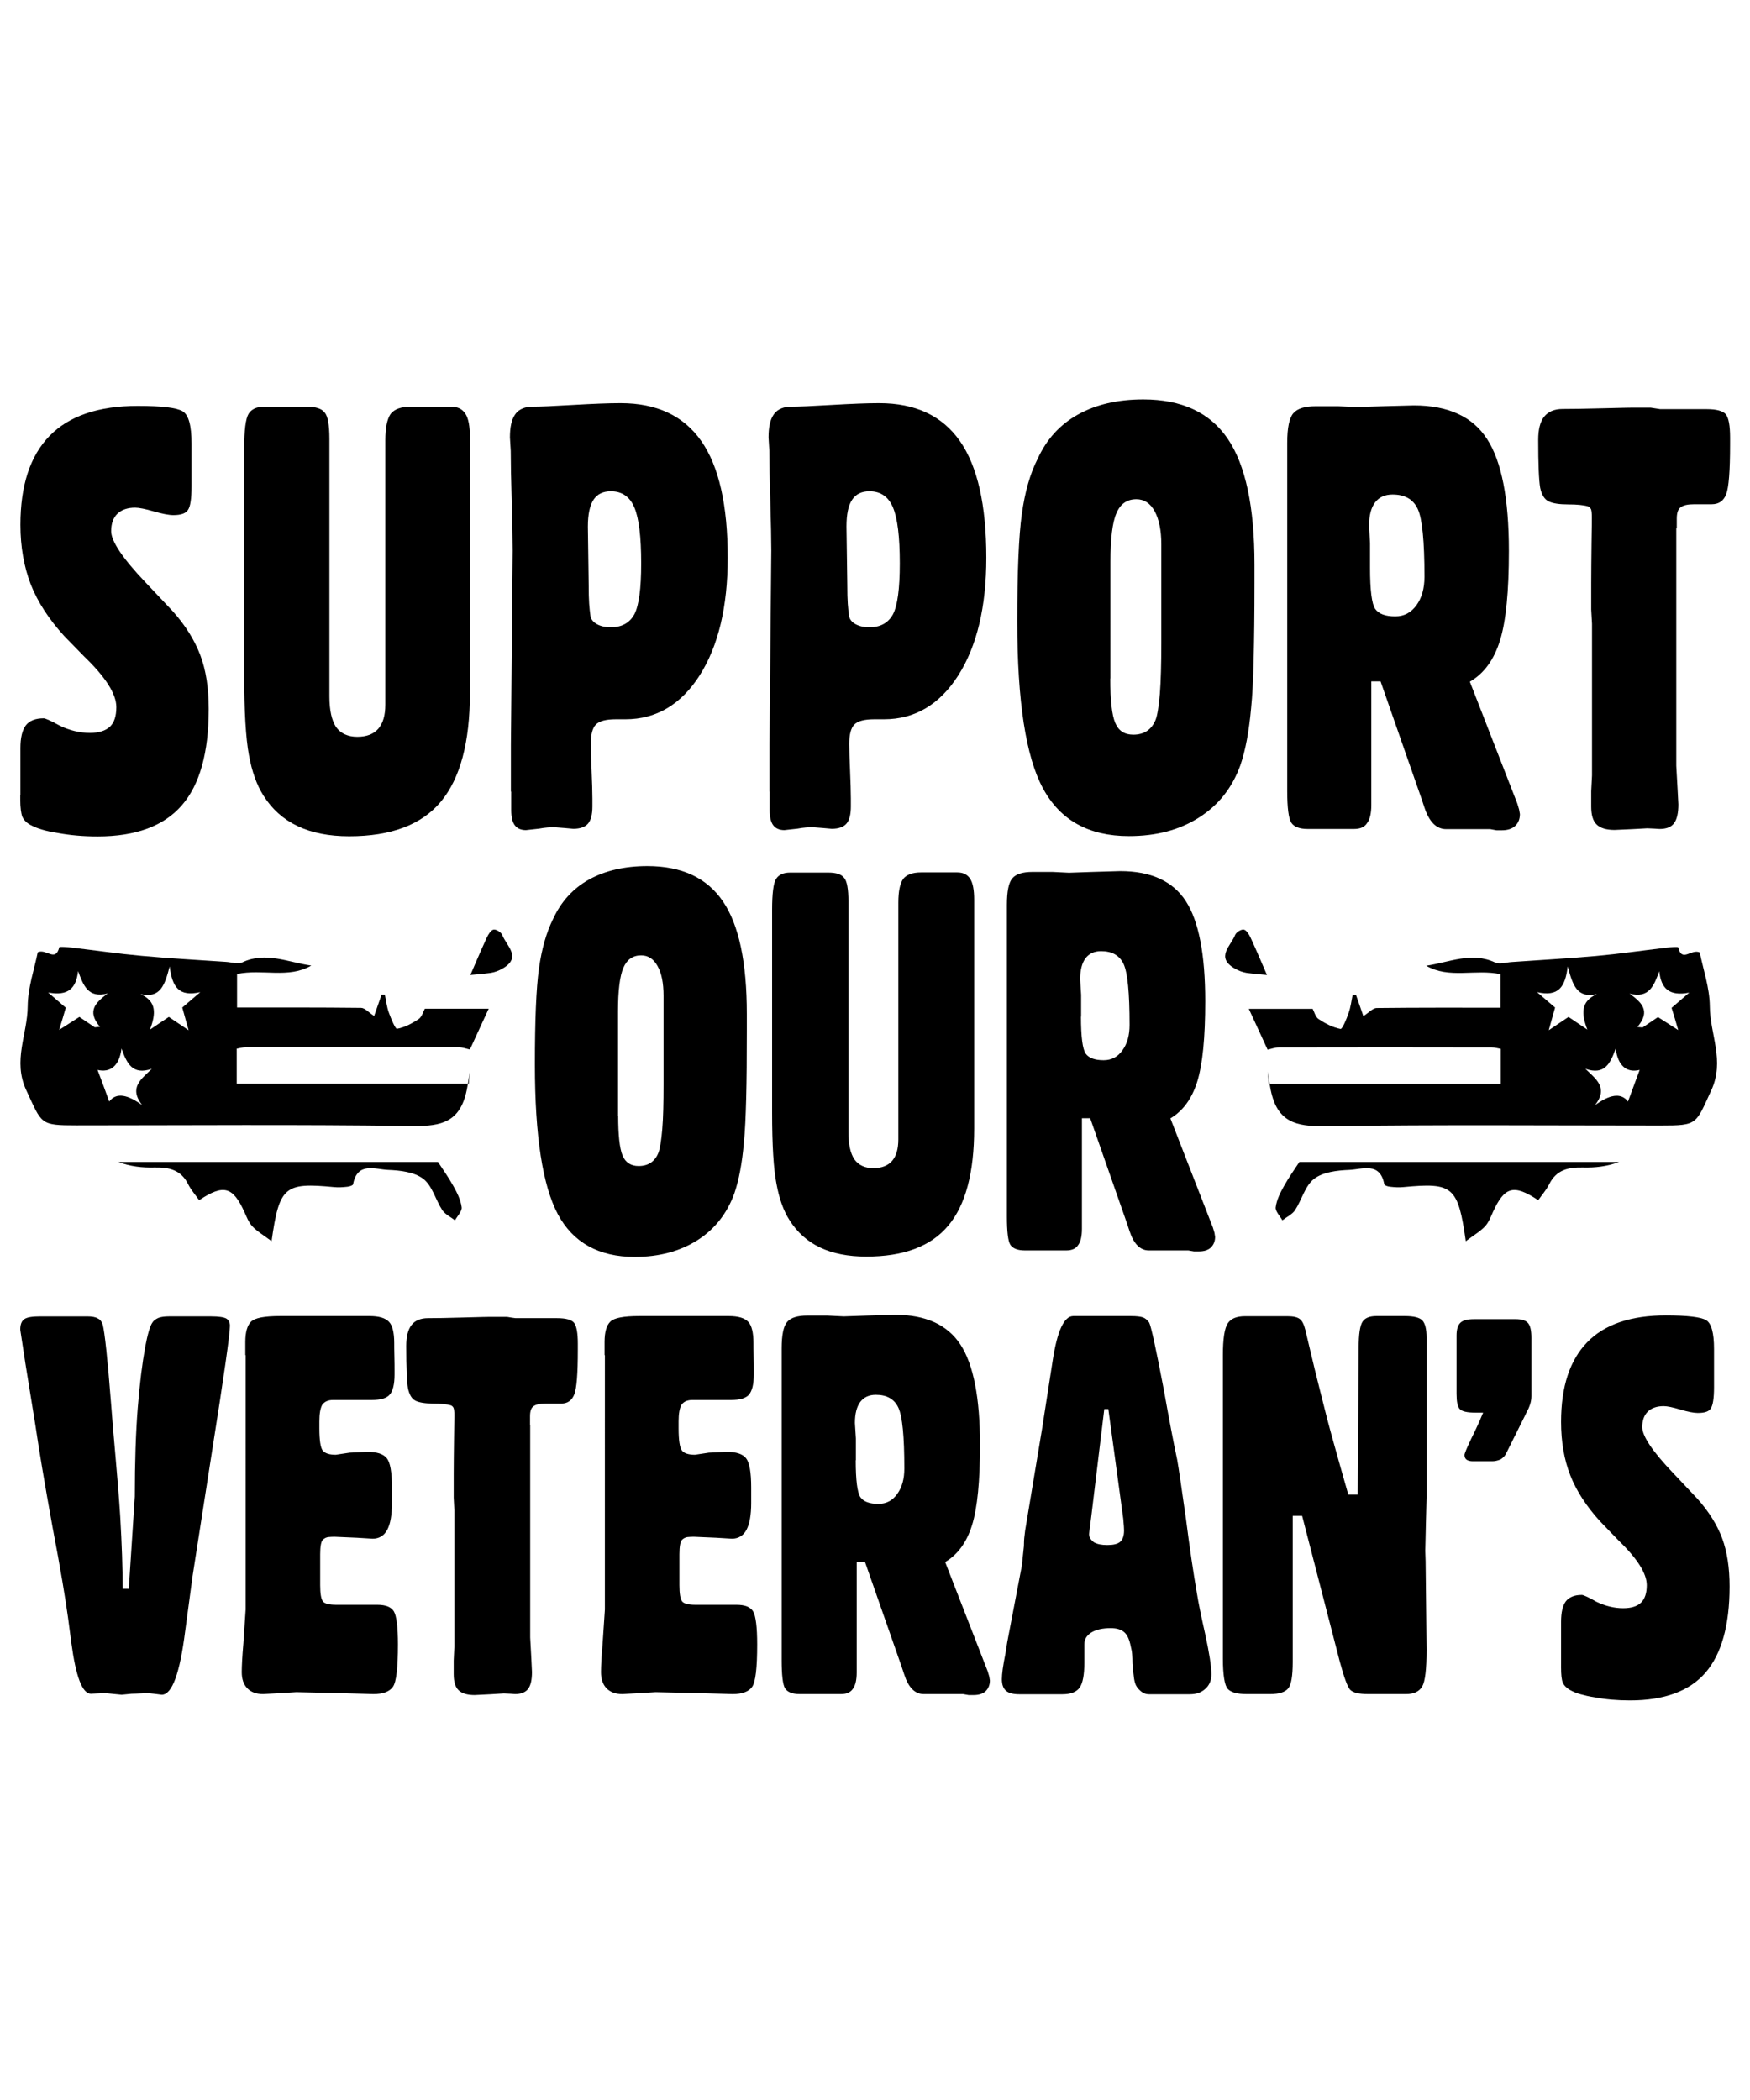
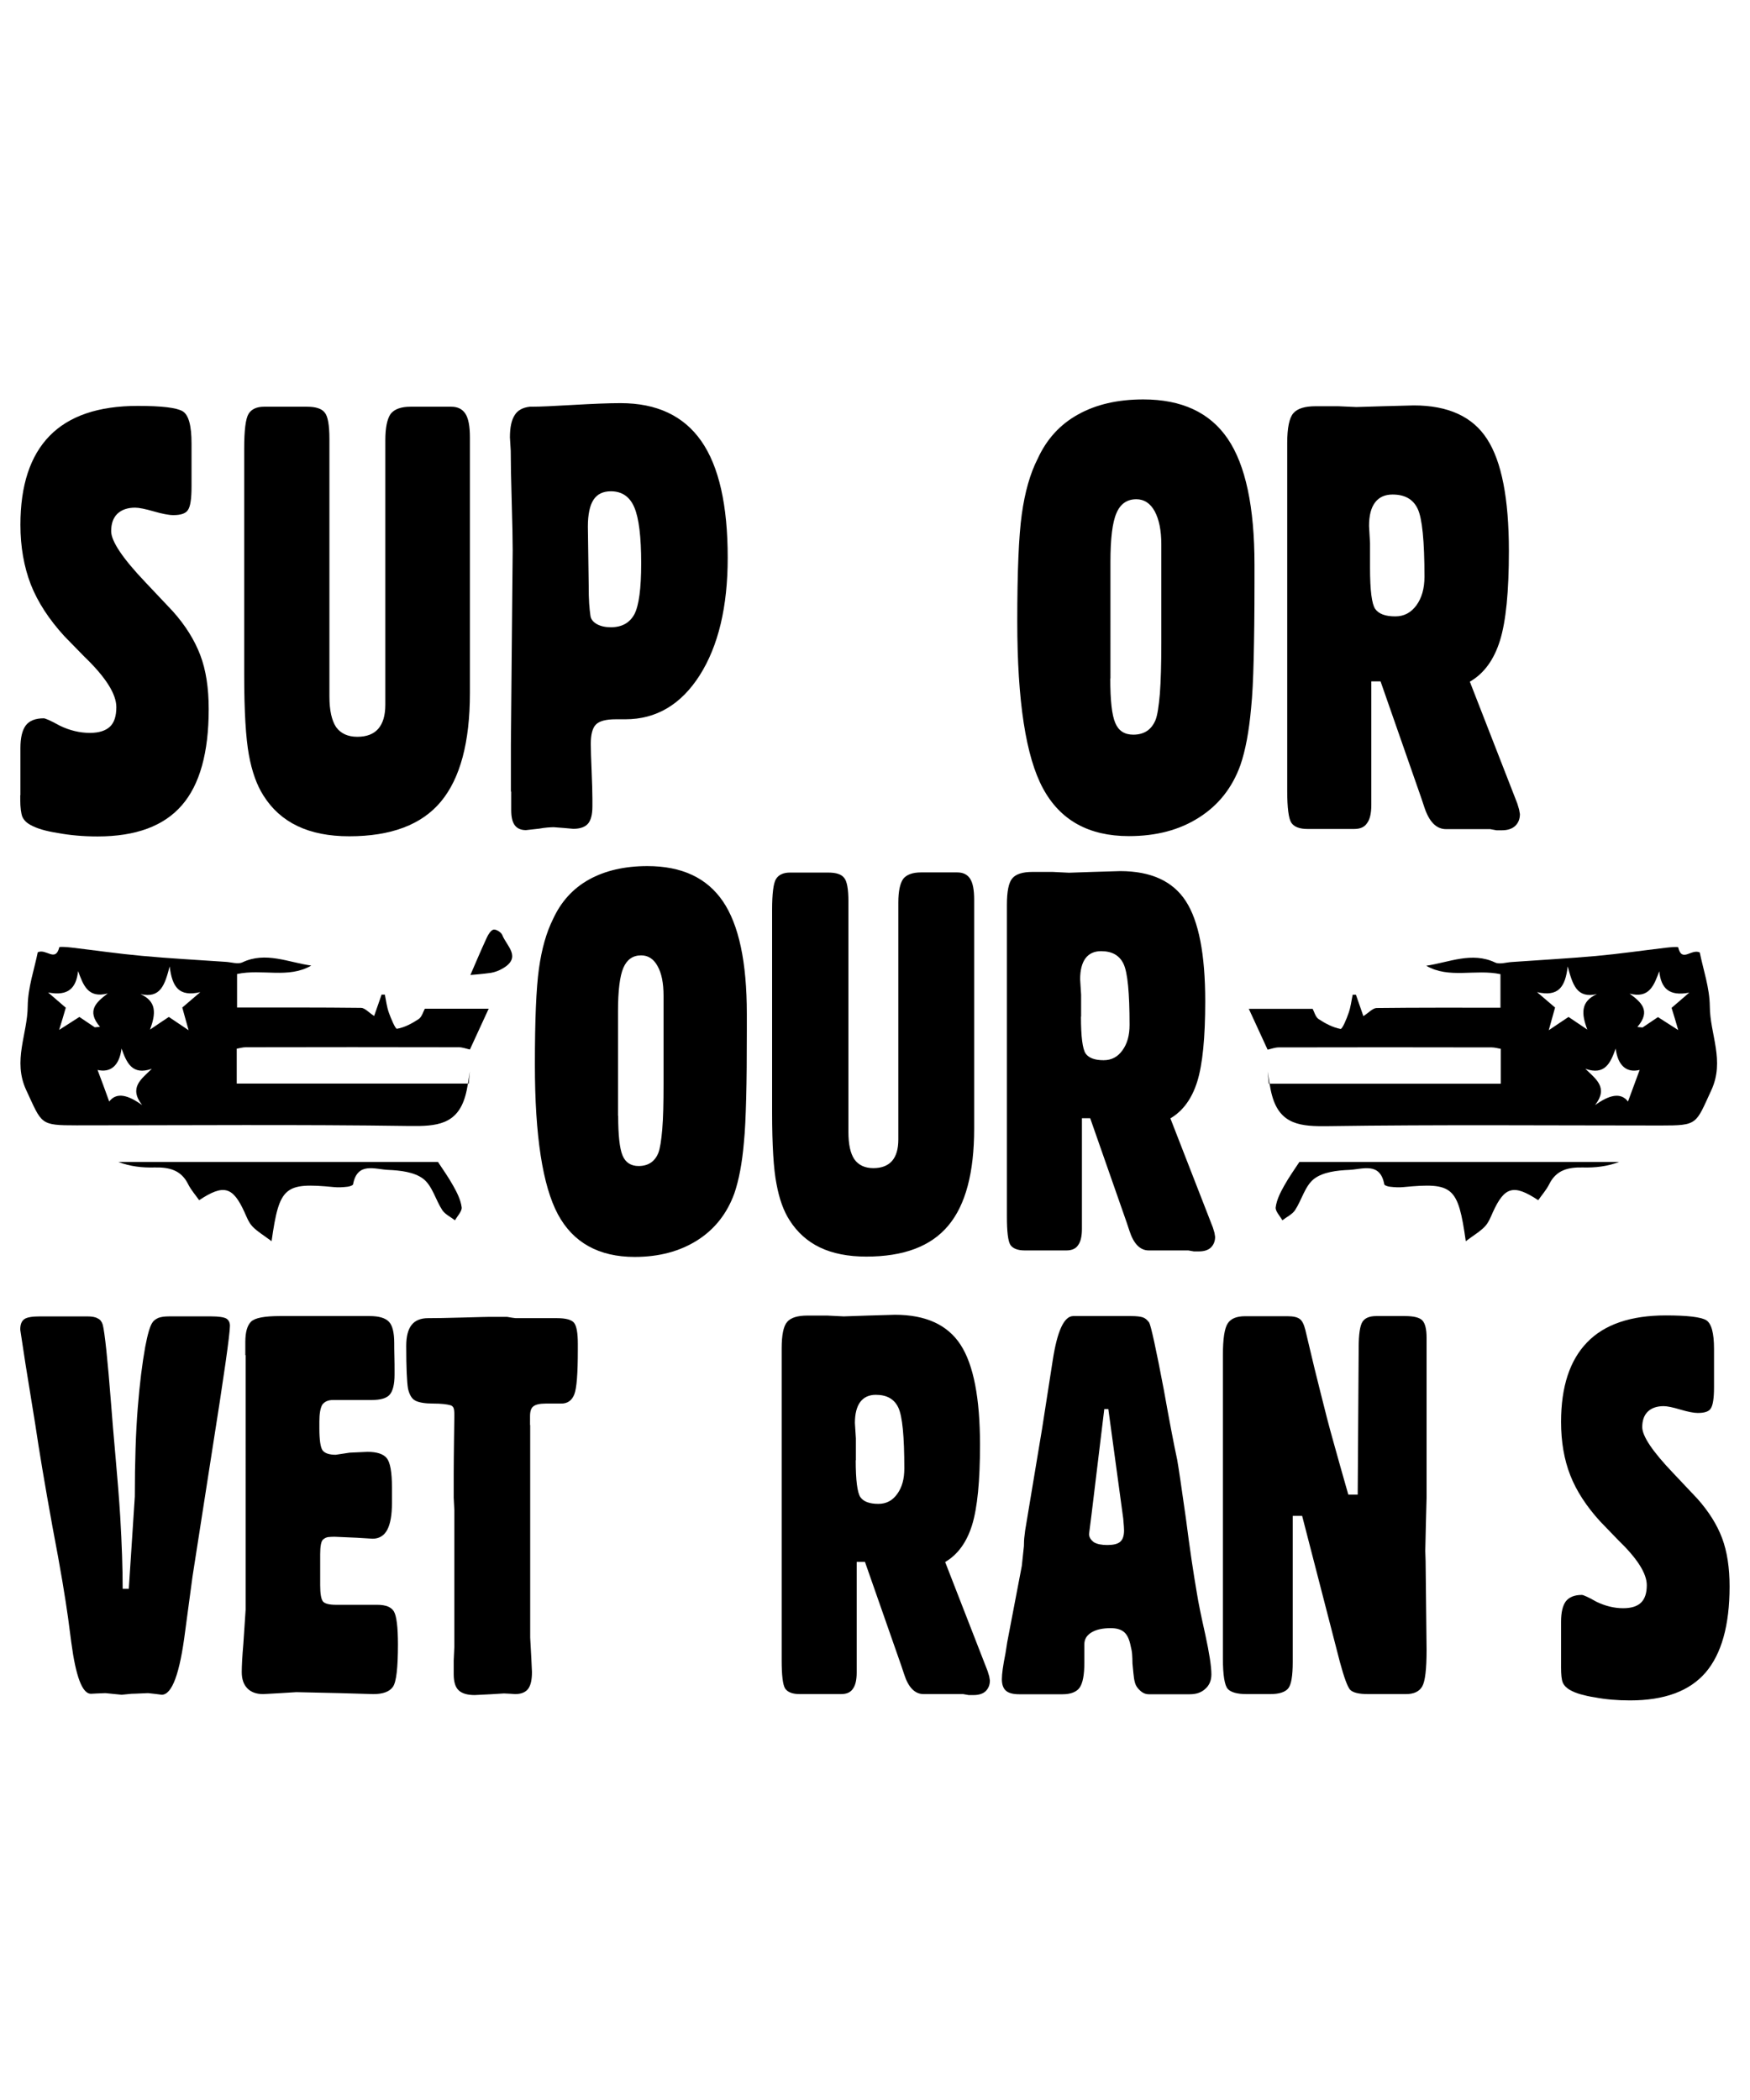
<svg xmlns="http://www.w3.org/2000/svg" xml:space="preserve" style="enable-background:new 0 0 1080 1296;" viewBox="0 0 1080 1296" y="0px" x="0px" id="Layer_1" version="1.1">
  <g>
    <g>
      <path d="M12.6,490.7v-27.4v-1.6c0-6.4,1.1-11,3.3-14c2.2-2.9,5.9-4.4,11.1-4.4c0.5,0,1.6,0.4,3.2,1.1c1.6,0.7,3.9,1.9,6.8,3.5    c6.1,2.9,12.2,4.4,18.5,4.4c5.5,0,9.6-1.3,12.3-3.8c2.7-2.5,4-6.6,4-12.1c0-8.1-6.6-18.5-19.7-31.1l-12.4-12.7    c-9.5-10.4-16.4-21-20.7-31.9c-4.2-10.9-6.4-23.2-6.4-36.8c0-24.3,6-42.6,18-54.9s30.1-18.5,54.4-18.5c14.8,0,24,1.1,27.7,3.3    c3.7,2.2,5.5,8.8,5.5,19.9v26.5c0,7.5-0.7,12.4-2.2,14.5c-1.3,2.1-4.2,3.2-9,3.2c-2.8,0-6.9-0.8-12.1-2.3    c-5.2-1.5-9.1-2.3-11.5-2.3c-4.6,0-8.2,1.2-10.9,3.7c-2.6,2.5-3.9,6.1-3.9,10.8c0,6.2,7.1,16.8,21.2,31.6l16.8,17.8    c7.9,8.8,13.5,17.9,17,27.1c3.5,9.2,5.2,20.3,5.2,33.3c0,26.8-5.5,46.7-16.6,59.4c-11.1,12.8-28.4,19.2-52,19.2    c-8.7,0-16.8-0.7-24.4-2.1c-3.8-0.6-7.1-1.3-9.8-2.1c-2.8-0.8-5.2-1.8-7.4-3c-2.2-1.2-3.8-2.8-4.8-4.9c-0.8-2.1-1.3-5.7-1.3-10.6    V490.7z" />
      <path d="M150.7,416.4V276.8c0-11.3,0.9-18.4,2.7-21.4c1.8-2.9,5-4.4,9.6-4.4h26.4c5.5,0,9.1,1.2,10.9,3.5c2,2.2,3,7.7,3,16.4    v158.9c0,8.5,1.4,14.8,4.1,18.9c2.9,4,7.3,6,13.1,6c5.7,0,10-1.6,12.9-4.9c2.9-3.3,4.4-8.2,4.4-14.9V271.7    c0-7.7,1.1-13.1,3.3-16.3c2.3-2.9,6.4-4.4,12.3-4.4h25c4,0,6.9,1.4,8.8,4.3c1.9,2.9,2.8,7.8,2.8,14.6v157.8c0,30.4-6,52.7-17.9,67    c-11.9,14.3-30.8,21.4-56.6,21.4c-12.5,0-23.1-2.1-31.9-6.3c-8.8-4.2-15.8-10.5-21-18.8c-4.1-6.4-7.1-14.7-9-25.1    C151.7,455.5,150.7,439,150.7,416.4z" />
      <path d="M315.3,488.5v-10.8v-18.2l0.5-55.5l0.6-64.3c0-6.5-0.2-16.5-0.6-30.2c-0.4-13.7-0.6-24.1-0.6-31.3l-0.5-8.3    c0-6.2,1-10.8,3-13.8c1.8-2.9,4.9-4.6,9.3-5.1h1.4c4.8,0,13.3-0.4,25.3-1.1c12.1-0.7,21.8-1.1,29.3-1.1c22.3,0,38.9,7.8,49.8,23.4    c10.9,15.6,16.3,39.6,16.3,72c0,30.3-5.8,54.5-17.3,72.6c-11.5,18-26.8,27.1-45.8,27.1H383h-3c-6.1,0-10.2,1.1-12.3,3.3    c-2.1,2.2-3.1,6.2-3.1,11.9c0,3.5,0.2,9,0.5,16.4c0.3,7.4,0.5,13.2,0.5,17.3v4.9c0,4.9-0.9,8.5-2.7,10.6c-1.8,2.1-4.9,3.2-9.1,3.2    l-5.6-0.5l-6.5-0.5c-1,0-2.3,0.1-3.9,0.2c-1.6,0.1-3.3,0.4-5.1,0.7l-8.1,0.9c-3.1,0-5.4-1-6.9-3c-1.5-2-2.2-5.1-2.2-9.4v-6.7    V488.5z M362.8,325l0.5,35.7c0,5.1,0.1,9,0.3,11.9c0.2,2.9,0.5,5.4,0.8,7.5c0.3,2.1,1.7,3.8,4,5.1c2.4,1.3,5.2,1.9,8.6,1.9    c6.8,0,11.6-2.7,14.5-8c2.8-5.4,4.2-15.8,4.2-31.4c0-16.4-1.4-27.9-4.2-34.5c-2.8-6.7-7.7-10-14.5-10c-4.8,0-8.4,1.7-10.7,5.2    C364,311.9,362.8,317.4,362.8,325z" />
-       <path d="M474.9,488.5v-10.8v-18.2l0.5-55.5l0.6-64.3c0-6.5-0.2-16.5-0.6-30.2c-0.4-13.7-0.6-24.1-0.6-31.3l-0.5-8.3    c0-6.2,1-10.8,3-13.8c1.8-2.9,4.9-4.6,9.3-5.1h1.4c4.8,0,13.3-0.4,25.3-1.1c12.1-0.7,21.8-1.1,29.3-1.1c22.3,0,38.9,7.8,49.8,23.4    c10.9,15.6,16.3,39.6,16.3,72c0,30.3-5.8,54.5-17.3,72.6c-11.5,18-26.8,27.1-45.8,27.1h-3.1h-3c-6.1,0-10.2,1.1-12.3,3.3    c-2.1,2.2-3.1,6.2-3.1,11.9c0,3.5,0.2,9,0.5,16.4c0.3,7.4,0.5,13.2,0.5,17.3v4.9c0,4.9-0.9,8.5-2.7,10.6c-1.8,2.1-4.9,3.2-9.1,3.2    l-5.6-0.5l-6.5-0.5c-1,0-2.3,0.1-3.9,0.2c-1.6,0.1-3.3,0.4-5.1,0.7l-8.1,0.9c-3.1,0-5.4-1-6.9-3c-1.5-2-2.2-5.1-2.2-9.4v-6.7    V488.5z M522.4,325l0.5,35.7c0,5.1,0.1,9,0.3,11.9c0.2,2.9,0.5,5.4,0.8,7.5c0.3,2.1,1.7,3.8,4,5.1c2.4,1.3,5.2,1.9,8.6,1.9    c6.8,0,11.6-2.7,14.5-8c2.8-5.4,4.2-15.8,4.2-31.4c0-16.4-1.4-27.9-4.2-34.5c-2.8-6.7-7.7-10-14.5-10c-4.8,0-8.4,1.7-10.7,5.2    C523.5,311.9,522.4,317.4,522.4,325z" />
      <path d="M627.8,383.6c0-30.6,0.9-52.7,2.8-66.3c1.9-13.6,5.1-25,9.8-34.2c5.5-12,13.7-21.1,24.9-27.3c11.1-6.2,24.5-9.3,40.3-9.3    c23.7,0,41.1,8.1,52.1,24.3c11,16.2,16.5,42.1,16.5,77.6v11.7c0,18.4-0.2,33.9-0.5,46.5c-0.3,12.7-0.8,22.8-1.6,30.5    c-1.3,14.4-3.5,26.1-6.6,35.1c-5,13.9-13.5,24.7-25.5,32.3c-12,7.7-26.4,11.5-43.3,11.5c-24.8,0-42.4-9.8-53-29.4    C633.1,467.1,627.8,432.7,627.8,383.6z M685.2,418.8c0,13.4,1,22.6,3.1,27.4c2,4.8,5.7,7.2,11.1,7.2c6.6,0,11.2-3,13.7-9    c1.2-2.9,2-8.4,2.7-16.2c0.6-7.9,0.9-18.3,0.9-31.1v-4.4v-56.7c0-8.7-1.4-15.5-4.1-20.5c-2.7-4.9-6.5-7.4-11.3-7.4    c-5.8,0-9.9,2.9-12.3,8.6c-2.5,5.7-3.7,15.8-3.7,30.1V418.8z" />
      <path d="M794.4,488.2V273.4c0-9.4,1.3-15.6,3.8-18.4c2.5-2.9,7.1-4.3,13.8-4.3h13.8l11.3,0.5l16.4-0.5l19-0.5    c21.2,0,36.3,6.9,45.2,20.7c9,13.8,13.5,36.8,13.5,69.1c0,25-1.8,43.4-5.5,55.3s-9.9,20.4-18.6,25.4l29.3,75.2l1.1,3.7l0.5,2.8    c0,3.1-1,5.5-2.9,7.3c-1.9,1.8-4.7,2.7-8.2,2.7h-3.4l-3.8-0.7h-27.2c-6.1,0-10.5-4.5-13.5-13.6l-1.9-5.7l-25.1-71.9h-5.7v76.3    c0,5.2-0.9,9-2.7,11.3c-1.6,2.4-4.2,3.5-8,3.5H807c-5,0-8.4-1.3-10.1-3.9C795.3,505.2,794.4,498.7,794.4,488.2z M845.5,350.4    c0,13.9,1.1,22.4,3.2,25.4c2.2,3.1,6.3,4.6,12.4,4.6c5.4,0,9.7-2.3,13-6.8c3.3-4.5,5-10.4,5-17.6c0-22.1-1.4-36.2-4.2-42    c-2.8-5.9-7.9-8.8-15.5-8.8c-4.7,0-8.3,1.6-10.8,4.9c-2.5,3.3-3.7,8.1-3.7,14.5l0.6,10.6V350.4z" />
-       <path d="M1034.5,326v146.6l0.8,14.3l0.5,9.5c0,5.4-0.9,9.3-2.7,11.7c-1.8,2.4-4.8,3.5-8.9,3.5l-3.1-0.2l-4.5-0.2l-9.1,0.5    l-11.1,0.5c-5,0-8.7-1.1-11-3.3c-2.3-2.2-3.4-5.9-3.4-11.2v-9.4l0.5-9.7V385l-0.5-8.8v-9.5v-6.9c0-6.5,0.1-14.6,0.2-24.4    c0.2-9.8,0.2-15.2,0.2-16.2c0-2.5-0.2-4.1-0.5-4.9c-0.4-0.8-1-1.4-1.9-1.8c-2.7-0.8-6.8-1.2-12.2-1.2c-5.5,0-9.5-0.6-12.1-1.9    c-2.5-1.2-4.3-4-5.2-8.4c-0.8-4.7-1.2-14.5-1.2-29.5c0-6.5,1.2-11.3,3.7-14.4c2.5-3.1,6.3-4.7,11.4-4.7c4.9,0,13-0.1,24.3-0.4    c11.3-0.3,17.3-0.4,18.1-0.4h4.2c2.6,0,5.1,0,7.7,0c2.6,0.4,4.5,0.7,5.9,0.9h11.4h8.9h8.4c6.1,0,10,1.1,11.8,3.2    c1.7,2.2,2.6,6.9,2.6,14.3v4.2c0,16.4-0.8,26.7-2.4,30.8c-1.6,4.2-4.6,6.2-8.9,6.2h-10.7c-4.1,0-6.9,0.6-8.5,1.9    c-1.6,1.1-2.4,3.4-2.4,6.9v3.2V326z" />
    </g>
    <g>
      <path d="M330.1,657.1c0-27.4,0.8-47.2,2.5-59.3c1.7-12.2,4.6-22.4,8.7-30.6c4.9-10.7,12.3-18.9,22.2-24.4c9.9-5.5,22-8.3,36-8.3    c21.2,0,36.7,7.2,46.6,21.7c9.9,14.5,14.8,37.6,14.8,69.5v10.4c0,16.4-0.1,30.3-0.4,41.6c-0.3,11.3-0.7,20.4-1.4,27.3    c-1.1,12.9-3.1,23.3-5.9,31.5c-4.5,12.4-12.1,22.1-22.8,28.9c-10.7,6.8-23.6,10.3-38.7,10.3c-22.1,0-38-8.8-47.4-26.3    C334.9,731.8,330.1,701.1,330.1,657.1z M381.5,688.6c0,12,0.9,20.2,2.7,24.5c1.8,4.3,5.1,6.5,9.9,6.5c5.9,0,10-2.7,12.2-8.1    c1-2.6,1.8-7.5,2.4-14.5c0.6-7.1,0.8-16.3,0.8-27.8v-4v-50.7c0-7.8-1.2-13.9-3.7-18.3c-2.4-4.4-5.8-6.6-10.1-6.6    c-5.2,0-8.8,2.6-11,7.7c-2.2,5.1-3.3,14.1-3.3,26.9V688.6z" />
      <path d="M476.5,686.5V561.6c0-10.1,0.8-16.5,2.4-19.1c1.6-2.6,4.5-4,8.6-4h23.7c4.9,0,8.1,1.1,9.7,3.2c1.8,2,2.7,6.9,2.7,14.7    v142.2c0,7.6,1.2,13.2,3.7,16.9c2.6,3.6,6.5,5.4,11.7,5.4c5.1,0,8.9-1.5,11.5-4.4c2.6-3,3.9-7.4,3.9-13.3V557c0-6.9,1-11.7,3-14.6    c2.1-2.6,5.7-4,11-4h22.4c3.6,0,6.2,1.3,7.9,3.9c1.7,2.6,2.5,6.9,2.5,13v141.2c0,27.2-5.3,47.2-16,59.9    c-10.7,12.8-27.5,19.1-50.6,19.1c-11.2,0-20.7-1.9-28.5-5.6c-7.8-3.7-14.1-9.4-18.8-16.8c-3.7-5.7-6.4-13.2-8.1-22.5    C477.4,721.5,476.5,706.7,476.5,686.5z" />
      <path d="M621.4,750.7V558.5c0-8.4,1.1-13.9,3.4-16.5c2.2-2.6,6.4-3.9,12.4-3.9h12.4l10.1,0.5l14.6-0.5l17-0.5    c19,0,32.5,6.2,40.5,18.5c8,12.3,12,32.9,12,61.8c0,22.3-1.6,38.8-4.9,49.5c-3.3,10.6-8.8,18.2-16.6,22.8l26.2,67.3l1,3.3l0.4,2.5    c0,2.7-0.9,4.9-2.6,6.6c-1.7,1.6-4.2,2.4-7.4,2.4h-3.1l-3.4-0.6h-24.4c-5.4,0-9.4-4.1-12-12.2l-1.7-5.1l-22.5-64.3h-5.1v68.3    c0,4.6-0.8,8-2.4,10.1c-1.4,2.1-3.8,3.2-7.2,3.2h-25.6c-4.5,0-7.5-1.2-9-3.5C622.1,765.9,621.4,760.1,621.4,750.7z M667.1,627.4    c0,12.4,1,20,2.9,22.8c1.9,2.7,5.6,4.1,11.1,4.1c4.8,0,8.7-2,11.6-6.1c3-4.1,4.4-9.3,4.4-15.7c0-19.8-1.2-32.3-3.7-37.6    c-2.5-5.3-7.1-7.9-13.9-7.9c-4.2,0-7.4,1.5-9.6,4.4c-2.2,3-3.3,7.3-3.3,13l0.6,9.5V627.4z" />
    </g>
    <g>
      <path d="M79.5,980.4l3.7-56.8c0-21.3,0.6-39.5,1.8-54.6c1.2-15.2,2.8-27.7,4.6-37.7c1.5-8,3-13,4.4-15c0.7-1.2,2-2.2,3.8-3    c1.7-0.6,3.8-0.9,6.5-0.9h12.5h10.8h2.7c4.7,0,7.8,0.5,9.3,1.3c1.5,0.9,2.3,2.4,2.3,4.5c0,5.2-3.7,31.1-11.1,77.8l-12,77    l-4.5,33.5c-3.3,26.3-8.1,39.4-14.5,39.4l-3.9-0.5l-4.5-0.5c-0.9,0-2.5,0.1-4.8,0.2c-2.3,0.1-4,0.2-5.4,0.2l-6.1,0.6l-5.1-0.5    l-4.9-0.5l-5.2,0.2l-3.8,0.2c-5.3,0-9.3-10.6-12.1-31.7l-2-15.2c-0.8-5.6-1.9-13.1-3.5-22.5c-1.6-9.4-3.6-20.6-6.1-33.6    c-4.8-26.4-8.3-47.4-10.6-63l-6.1-37.7l-3.2-21c0-3.2,0.8-5.3,2.5-6.5c1.7-1.2,5-1.7,9.9-1.7h11.3h17.6c3,0,5.2,0.4,6.6,1.3    c1.4,0.6,2.4,1.9,3,3.8c1.2,4.5,3,21,5.2,49.4c0.6,8.1,1.5,18.8,2.7,32.2s2.2,25.7,2.9,36.9c1,17.1,1.5,31.9,1.5,44.5H79.5z" />
      <path d="M151.4,836.3v-3.2v-4.9c0-6.1,1.2-10.3,3.6-12.6c2.4-2.3,8.3-3.4,17.9-3.4h44.9h2.1h2.7h0.8h4.6c5.9,0,9.9,1.2,12.1,3.6    c2.1,2.2,3.2,6.6,3.2,13.1c0,1.7,0,4.4,0.1,8c0.1,3.7,0.1,6.6,0.1,8.7v2.8c0,5.8-1,9.9-2.9,12.2c-1.9,2.3-5.7,3.4-11.2,3.4h-5.1    h-5.6h-13.2c-3,0-5.2,1-6.6,2.9c-1.2,2.1-1.8,5.6-1.8,10.3v4.3c0,7.3,0.7,11.8,2,13.6c1.4,1.8,4.1,2.7,8.1,2.7l8.6-1.3l11-0.5    c5.8,0,9.8,1.3,11.9,3.9c2.1,2.6,3.2,8.6,3.2,18.1v9.6c0,7.4-1,12.9-2.9,16.5c-1.9,3.6-5,5.5-9,5.5l-9.8-0.6l-13.8-0.6    c-1.4,0-2.7,0.1-3.9,0.2c-1.2,0.2-2.3,0.7-3.3,1.7c-1,1-1.6,4-1.6,8.9v19.1c0,5.3,0.6,8.6,1.7,10s3.9,2.1,8.2,2.1    c2.2,0,5.7,0,10.6,0c4.9,0,8.7,0,11.4,0h3.4c5.2,0,8.6,1.4,10.2,4.1c1.6,2.7,2.5,9.5,2.5,20.3c0,14.5-1,23.2-3.1,26.2    c-2.1,3-6.1,4.5-12.1,4.5l-20.8-0.6l-26.7-0.6l-9.7,0.6l-10.8,0.6c-4.2,0-7.5-1.2-9.8-3.6c-2.3-2.4-3.4-5.7-3.4-10    c0-3.7,0.3-9.5,1-17.6l1.4-21V836.3z" />
      <path d="M327.2,879.4v131.2l0.7,12.8l0.4,8.5c0,4.9-0.8,8.3-2.4,10.4c-1.6,2.1-4.3,3.2-8,3.2l-2.8-0.2l-4.1-0.2l-8.1,0.5l-10,0.5    c-4.5,0-7.8-1-9.8-2.9c-2.1-1.9-3.1-5.3-3.1-10v-8.4l0.4-8.7v-83.9l-0.4-7.9v-8.5v-6.2c0-5.8,0.1-13.1,0.2-21.8    c0.1-8.7,0.2-13.6,0.2-14.5c0-2.2-0.2-3.7-0.5-4.4c-0.3-0.7-0.9-1.3-1.7-1.6c-2.4-0.7-6-1.1-10.9-1.1c-4.9,0-8.5-0.6-10.8-1.7    c-2.3-1.1-3.8-3.6-4.7-7.5c-0.7-4.2-1.1-13-1.1-26.4c0-5.8,1.1-10.1,3.3-12.9c2.2-2.8,5.6-4.2,10.2-4.2c4.4,0,11.7-0.1,21.8-0.4    c10.1-0.3,15.5-0.4,16.2-0.4h3.8c2.3,0,4.6,0,6.9,0c2.3,0.4,4.1,0.7,5.3,0.8h10.2h7.9h7.5c5.5,0,9,1,10.5,2.9    c1.5,1.9,2.3,6.2,2.3,12.8v3.8c0,14.7-0.7,23.8-2.2,27.6c-1.5,3.7-4.1,5.6-8,5.6h-9.6c-3.7,0-6.2,0.6-7.6,1.7    c-1.4,1-2.1,3-2.1,6.2v2.8V879.4z" />
-       <path d="M373.1,836.3v-3.2v-4.9c0-6.1,1.2-10.3,3.6-12.6c2.4-2.3,8.3-3.4,17.9-3.4h44.9h2.1h2.7h0.8h4.6c5.9,0,9.9,1.2,12.1,3.6    c2.1,2.2,3.2,6.6,3.2,13.1c0,1.7,0,4.4,0.1,8c0.1,3.7,0.1,6.6,0.1,8.7v2.8c0,5.8-1,9.9-2.9,12.2c-1.9,2.3-5.7,3.4-11.2,3.4h-5.1    h-5.6h-13.2c-3,0-5.2,1-6.6,2.9c-1.2,2.1-1.8,5.6-1.8,10.3v4.3c0,7.3,0.7,11.8,2,13.6s4.1,2.7,8.1,2.7l8.6-1.3l11-0.5    c5.8,0,9.8,1.3,11.9,3.9c2.1,2.6,3.2,8.6,3.2,18.1v9.6c0,7.4-1,12.9-2.9,16.5c-1.9,3.6-5,5.5-9,5.5l-9.8-0.6l-13.8-0.6    c-1.4,0-2.7,0.1-3.9,0.2c-1.2,0.2-2.3,0.7-3.3,1.7c-1,1-1.6,4-1.6,8.9v19.1c0,5.3,0.6,8.6,1.7,10s3.9,2.1,8.2,2.1    c2.2,0,5.7,0,10.6,0c4.9,0,8.7,0,11.4,0h3.4c5.2,0,8.6,1.4,10.2,4.1c1.6,2.7,2.5,9.5,2.5,20.3c0,14.5-1,23.2-3.1,26.2    c-2.1,3-6.1,4.5-12.1,4.5l-20.8-0.6l-26.7-0.6l-9.7,0.6l-10.8,0.6c-4.2,0-7.5-1.2-9.8-3.6c-2.3-2.4-3.4-5.7-3.4-10    c0-3.7,0.3-9.5,1-17.6l1.4-21V836.3z" />
      <path d="M482.4,1024.5V832.3c0-8.4,1.1-13.9,3.4-16.5c2.2-2.6,6.4-3.9,12.4-3.9h12.4l10.1,0.5l14.6-0.5l17-0.5    c19,0,32.5,6.2,40.5,18.5c8,12.3,12,32.9,12,61.8c0,22.3-1.6,38.8-4.9,49.5c-3.3,10.6-8.8,18.2-16.6,22.8l26.2,67.3l1,3.3l0.4,2.5    c0,2.7-0.9,4.9-2.6,6.6c-1.7,1.6-4.2,2.4-7.4,2.4h-3.1l-3.4-0.6h-24.4c-5.4,0-9.4-4.1-12-12.2l-1.7-5.1l-22.5-64.3h-5.1v68.3    c0,4.6-0.8,8-2.4,10.1c-1.4,2.1-3.8,3.2-7.2,3.2h-25.6c-4.5,0-7.5-1.2-9-3.5C483.1,1039.7,482.4,1033.9,482.4,1024.5z     M528.1,901.2c0,12.4,1,20,2.9,22.8c1.9,2.7,5.6,4.1,11.1,4.1c4.8,0,8.7-2,11.6-6.1c3-4.1,4.4-9.3,4.4-15.7    c0-19.8-1.2-32.3-3.7-37.6c-2.5-5.3-7.1-7.9-13.9-7.9c-4.2,0-7.4,1.5-9.6,4.4c-2.2,3-3.3,7.3-3.3,13l0.6,9.5V901.2z" />
      <path d="M621.6,1013.5l9-47.1l1.3-12.2c0-2.3,0.1-4.5,0.4-6.6c0.2-2.1,0.5-4.2,0.9-6.3l9.9-59.5l6.6-42.4    c2.8-18.1,7-27.2,12.7-27.2h35.5c3.5,0,5.9,0.3,7.4,0.8c1.5,0.5,2.7,1.6,3.9,3.2c1.1,2,4.2,15.9,9.1,41.8    c3.3,18.5,6,32.7,8.2,42.9c0.8,4.4,2.6,16.6,5.4,36.4c2.3,18.1,4.6,33.5,6.8,46.2c0.8,5.2,2.5,13.5,5.1,25.1    c2.5,11.5,3.8,19.8,3.8,24.7c0,3.7-1.2,6.7-3.7,8.9c-2.4,2.3-5.6,3.4-9.6,3.4h-25.3c-1.9,0-3.7-0.7-5.3-2.2    c-1.7-1.5-2.7-3-3.2-4.7s-0.8-3.6-1-5.9c-0.2-2.3-0.4-4.4-0.6-6.2c0-2.1-0.1-4-0.2-5.5c-0.1-1.6-0.4-3.3-0.9-5.2    c-0.8-4.2-2.2-7.1-4.1-8.7c-1.9-1.6-4.6-2.4-8.2-2.4c-5.1,0-9.1,0.9-12,2.7c-2.9,1.8-4.3,4.2-4.3,7.3v6v5.4c0,7.5-1,12.6-2.9,15.3    c-1.9,2.7-5.5,4.1-10.6,4.1h-26.6c-3.9,0-6.6-0.7-8.3-2.2s-2.5-3.9-2.5-7.1c0-3.2,0.7-8.4,2.2-15.8L621.6,1013.5z M681.5,869.6    l-8,66.1l-1.4,11c0,1.9,1,3.6,3,5.1c2.1,1.2,4.8,1.7,8.3,1.7c3.6,0,6.2-0.6,7.8-1.9c1.6-1.3,2.5-3.6,2.5-7.1l-0.1-2.4l-0.4-4.9    l-9.2-67.6H681.5z" />
      <path d="M754.7,1023.5V836.3c0-10,1-16.6,3-19.6c1-1.5,2.4-2.6,4.1-3.3c1.7-0.7,3.9-1.1,6.6-1.1h26.2c3.6,0,6.1,0.6,7.5,1.7    c1.4,0.9,2.6,3.2,3.5,6.8l1.8,7.6c2.7,11.5,5.2,21.8,7.5,30.8c2.7,11,5.4,21.4,8.2,31.3c2.3,8.3,5.3,19,9,31.9h5.8l0.6-90.7    c0-8.2,0.8-13.5,2.3-15.9c1.5-2.4,4.4-3.6,8.6-3.6H867c5.5,0,9.1,0.9,10.8,2.7c1.7,1.8,2.6,5.3,2.6,10.6v3v4.1v91.7l-0.4,15.2    l-0.4,17.6l0.2,6.3l0.6,54.9c0,11.9-0.9,19.4-2.7,22.5c-1.8,3.1-5.1,4.7-10,4.7h-23.4c-5.7,0-9.4-0.9-11.1-2.7    c-1.6-1.8-3.7-7.5-6.3-17.1l-23.3-90.2h-5.8v90.2c0,8.5-0.9,14-2.8,16.3c-1.9,2.3-5.6,3.5-11.1,3.5h-14.6c-5.8,0-9.7-1.1-11.6-3.2    S754.7,1033.9,754.7,1023.5z" />
-       <path d="M945.1,861.7c0,3.1-1,6.4-3.1,10.1l-0.8,1.7l-11.8,23.7c-0.7,1.4-1.8,2.5-3.4,3.5c-1.7,0.7-3.4,1.1-5.1,1.1H909    c-1.6,0-2.9-0.3-3.8-0.9c-0.9-0.6-1.4-1.6-1.4-3c0-0.8,1.4-4.2,4.2-10.1c2.5-5,5-10.4,7.3-16h-4.6c-5.2,0-8.4-0.7-9.8-2.2    c-1.4-1.5-2-4.6-2-9.5v-36c0-3.6,0.8-6.2,2.3-7.7c1.5-1.5,4.3-2.3,8.4-2.3h25.8c3.7,0,6.2,0.8,7.6,2.4c1.4,1.6,2.1,4.7,2.1,9.1    V861.7z" />
      <path d="M963.4,1026.7v-24.5v-1.4c0-5.7,1-9.9,2.9-12.5c2-2.6,5.3-4,9.9-4c0.5,0,1.4,0.3,2.9,1c1.4,0.6,3.5,1.7,6.1,3.2    c5.4,2.6,10.9,4,16.5,4c4.9,0,8.6-1.1,11-3.4c2.4-2.3,3.6-5.9,3.6-10.8c0-7.3-5.9-16.5-17.6-27.8L987.6,939    c-8.5-9.3-14.7-18.8-18.5-28.5c-3.8-9.7-5.7-20.7-5.7-33c0-21.7,5.4-38.1,16.1-49.1c10.7-11.1,27-16.6,48.6-16.6    c13.2,0,21.5,1,24.8,2.9c3.3,2,4.9,7.9,4.9,17.8v23.7c0,6.7-0.7,11.1-2,13c-1.1,1.9-3.8,2.8-8,2.8c-2.5,0-6.1-0.7-10.8-2.1    c-4.7-1.4-8.1-2.1-10.3-2.1c-4.1,0-7.4,1.1-9.7,3.3s-3.5,5.4-3.5,9.6c0,5.6,6.3,15,19,28.3l15.1,16c7,7.9,12.1,16,15.2,24.3    s4.6,18.2,4.6,29.8c0,24-5,41.7-14.9,53.2c-9.9,11.4-25.4,17.1-46.5,17.1c-7.8,0-15.1-0.6-21.8-1.9c-3.4-0.5-6.3-1.2-8.8-1.9    c-2.5-0.7-4.7-1.6-6.6-2.7c-1.9-1.1-3.4-2.5-4.3-4.4c-0.8-1.9-1.1-5.1-1.1-9.5V1026.7z" />
    </g>
    <g>
      <path d="M290,661.2c-0.9,5-1.4,10.1-2.8,15c-5,18-18,18.9-34.3,18.7c-68.5-1-137.1-0.4-205.6-0.4c-22.9,0-21.3-0.7-31.1-21.7    c-8.5-18.2,0.8-34.6,0.9-51.8c0.1-11.5,4.1-22.9,6.2-33.3c5.2-2.5,10.9,6.4,13.3-3.1c0.1-0.5,5.1-0.1,7.7,0.2    c14.4,1.7,28.8,3.8,43.2,5.1c17.2,1.6,34.5,2.5,51.8,3.7c3.5,0.2,7.5,1.6,10.3,0.3c14.4-6.8,28.2,0,42.5,2    c-14.1,8.2-30.2,1.9-45.8,5.2c0,6.7,0,13.8,0,20.7c25.6,0,51.1-0.1,76.5,0.2c2.4,0,4.8,2.9,8.1,5c1.5-4.4,3.1-8.8,4.6-13.2    c0.7,0,1.3,0,2,0c0.8,3.8,1.2,7.6,2.5,11.2c1.3,3.6,4,10.1,5,9.9c4.7-0.8,9.3-3.3,13.4-6c2-1.4,2.8-4.6,3.8-6.4    c14,0,27.3,0,39.4,0c-3.6,7.9-7.6,16.6-11.6,25.2c-2.3-0.5-4.6-1.4-6.9-1.4c-43.8-0.1-87.6-0.1-131.4,0c-1.9,0-3.9,0.6-5.6,0.9    c0,7.4,0,14.3,0,21.5c48.1,0,95.6,0,143.2,0C289.5,666,289.7,663.6,290,661.2z M67.4,679.8c4.6-6,11.7-4,20.3,2.2    c-8.4-10.9-0.4-16.1,6-22.4c-12.1,4.2-15.5-3.6-18.7-12.5c-1.4,11-7.1,15-14.8,13.2C62.6,666.6,65,673.1,67.4,679.8z M66.5,613.1    c-12.2,3.2-15.1-5.1-18.3-13.8c-1.2,10.5-6,15.6-18.5,13.2c4.9,4.2,7.9,6.8,10.9,9.4c-1.3,4.5-2.5,8.6-4.1,13.7    c5-3.2,8.9-5.7,12.5-8c3.7,2.5,6.6,4.4,9.5,6.4c1.1-0.1,2.1-0.2,3.2-0.3C53.2,623.7,59.4,618.5,66.5,613.1z M86.7,613.5    c10.1,4.6,9.5,12,5.9,21.9c5.2-3.5,8.2-5.6,11.6-7.8c3.8,2.6,7.5,5,12.2,8.2c-1.5-5.2-2.6-9.4-3.9-14c2.9-2.5,6-5.1,11.1-9.5    c-13.1,3-17.3-3-18.9-15.9C101.7,608,99,616.3,86.7,613.5z" />
      <path d="M167.6,766c-4.9-3.7-8.9-6-11.8-9.1c-2.3-2.4-3.6-5.9-5-9c-7.1-15.5-12.7-17.3-27.9-7.2c-2.3-3.3-5-6.3-6.8-9.9    c-4.4-8.9-11.9-10.5-20.8-10.3c-7.5,0.2-14.9-0.6-22.3-3.4c65.7,0,131.4,0,197.3,0c2.8,4.3,6.4,9.3,9.4,14.7    c2.3,4.1,4.6,8.6,5.2,13.2c0.4,2.4-2.6,5.4-4.1,8.1c-2.6-2-6-3.6-7.8-6.2c-4.2-6.4-6.2-15.1-11.8-19.4c-5.5-4.2-14.2-5.2-21.6-5.5    c-8-0.3-19.1-5.2-21.7,8.9c-0.1,0.7-2.3,1.4-3.6,1.5c-2.7,0.3-5.5,0.5-8.3,0.2C175.6,729.7,172.4,732.2,167.6,766z" />
      <path d="M290.3,601.7c2.8-6.4,6.3-14.8,10.1-23c0.9-2,2.6-4.7,4.2-5c1.6-0.3,4.8,1.7,5.4,3.4c2.6,6.7,12.2,13.7,0.2,20.6    c-2.2,1.3-4.8,2.3-7.3,2.7C297.9,601.1,292.6,601.5,290.3,601.7z" />
    </g>
    <g>
      <path d="M783,668.8c47.7,0,95.2,0,143.2,0c0-7.2,0-14.1,0-21.5c-1.7-0.3-3.7-0.9-5.6-0.9c-43.8-0.1-87.6-0.1-131.4,0    c-2.3,0-4.6,0.9-6.9,1.4c-4-8.7-8-17.3-11.6-25.2c12.1,0,25.4,0,39.4,0c1,1.8,1.7,5.1,3.8,6.4c4.1,2.7,8.7,5.1,13.4,6    c1.1,0.2,3.8-6.3,5-9.9c1.3-3.6,1.7-7.5,2.5-11.2c0.7,0,1.3,0,2,0c1.5,4.4,3.1,8.9,4.6,13.2c3.3-2.1,5.7-4.9,8.1-5    c25.5-0.3,50.9-0.2,76.5-0.2c0-7,0-14,0-20.7c-15.6-3.3-31.7,3-45.8-5.2c14.2-2.1,28.1-8.8,42.5-2c2.8,1.3,6.8-0.1,10.3-0.3    c17.3-1.2,34.6-2.2,51.8-3.7c14.4-1.3,28.8-3.4,43.2-5.1c2.7-0.3,7.6-0.8,7.7-0.2c2.3,9.6,8.1,0.6,13.3,3.1    c2.1,10.4,6.1,21.8,6.2,33.3c0.1,17.2,9.4,33.5,0.9,51.8c-9.7,21-8.2,21.7-31.1,21.7c-68.5,0-137.1-0.6-205.6,0.4    c-16.3,0.2-29.3-0.7-34.3-18.7c-1.4-4.9-1.9-10-2.8-15C782.5,663.6,782.8,666,783,668.8z M1011.9,660.3    c-7.7,1.9-13.4-2.2-14.8-13.2c-3.2,8.9-6.6,16.7-18.7,12.5c6.4,6.3,14.4,11.5,6,22.4c8.6-6.2,15.8-8.1,20.3-2.2    C1007.2,673.1,1009.6,666.6,1011.9,660.3z M1010.5,633.8c1.1,0.1,2.1,0.2,3.2,0.3c2.9-2,5.8-3.9,9.5-6.4c3.6,2.3,7.5,4.8,12.5,8    c-1.5-5.2-2.7-9.3-4.1-13.7c3-2.6,6.1-5.2,10.9-9.4c-12.5,2.4-17.4-2.7-18.5-13.2c-3.2,8.6-6.1,17-18.3,13.8    C1012.8,618.5,1019.1,623.7,1010.5,633.8z M967.5,596.4c-1.5,12.8-5.7,18.9-18.9,15.9c5.1,4.4,8.2,7,11.1,9.5    c-1.3,4.6-2.4,8.7-3.9,14c4.8-3.2,8.4-5.7,12.2-8.2c3.4,2.3,6.4,4.3,11.6,7.8c-3.7-9.8-4.2-17.3,5.9-21.9    C973.2,616.3,970.6,608,967.5,596.4z" />
      <path d="M904.6,766c4.9-3.7,8.9-6,11.8-9.1c2.3-2.4,3.6-5.9,5-9c7.1-15.5,12.7-17.3,27.9-7.2c2.3-3.3,5-6.3,6.8-9.9    c4.4-8.9,11.9-10.5,20.8-10.3c7.5,0.2,14.9-0.6,22.3-3.4c-65.7,0-131.4,0-197.3,0c-2.8,4.3-6.4,9.3-9.4,14.7    c-2.3,4.1-4.6,8.6-5.2,13.2c-0.4,2.4,2.6,5.4,4.1,8.1c2.6-2,6-3.6,7.8-6.2c4.2-6.4,6.2-15.1,11.8-19.4c5.5-4.2,14.2-5.2,21.6-5.5    c8-0.3,19.1-5.2,21.7,8.9c0.1,0.7,2.3,1.4,3.6,1.5c2.7,0.3,5.5,0.5,8.3,0.2C896.7,729.7,899.8,732.2,904.6,766z" />
-       <path d="M781.9,601.7c-2.8-6.4-6.3-14.8-10.1-23c-0.9-2-2.6-4.7-4.2-5c-1.6-0.3-4.8,1.7-5.4,3.4c-2.6,6.7-12.2,13.7-0.2,20.6    c2.2,1.3,4.8,2.3,7.3,2.7C774.3,601.1,779.6,601.5,781.9,601.7z" />
    </g>
  </g>
</svg>